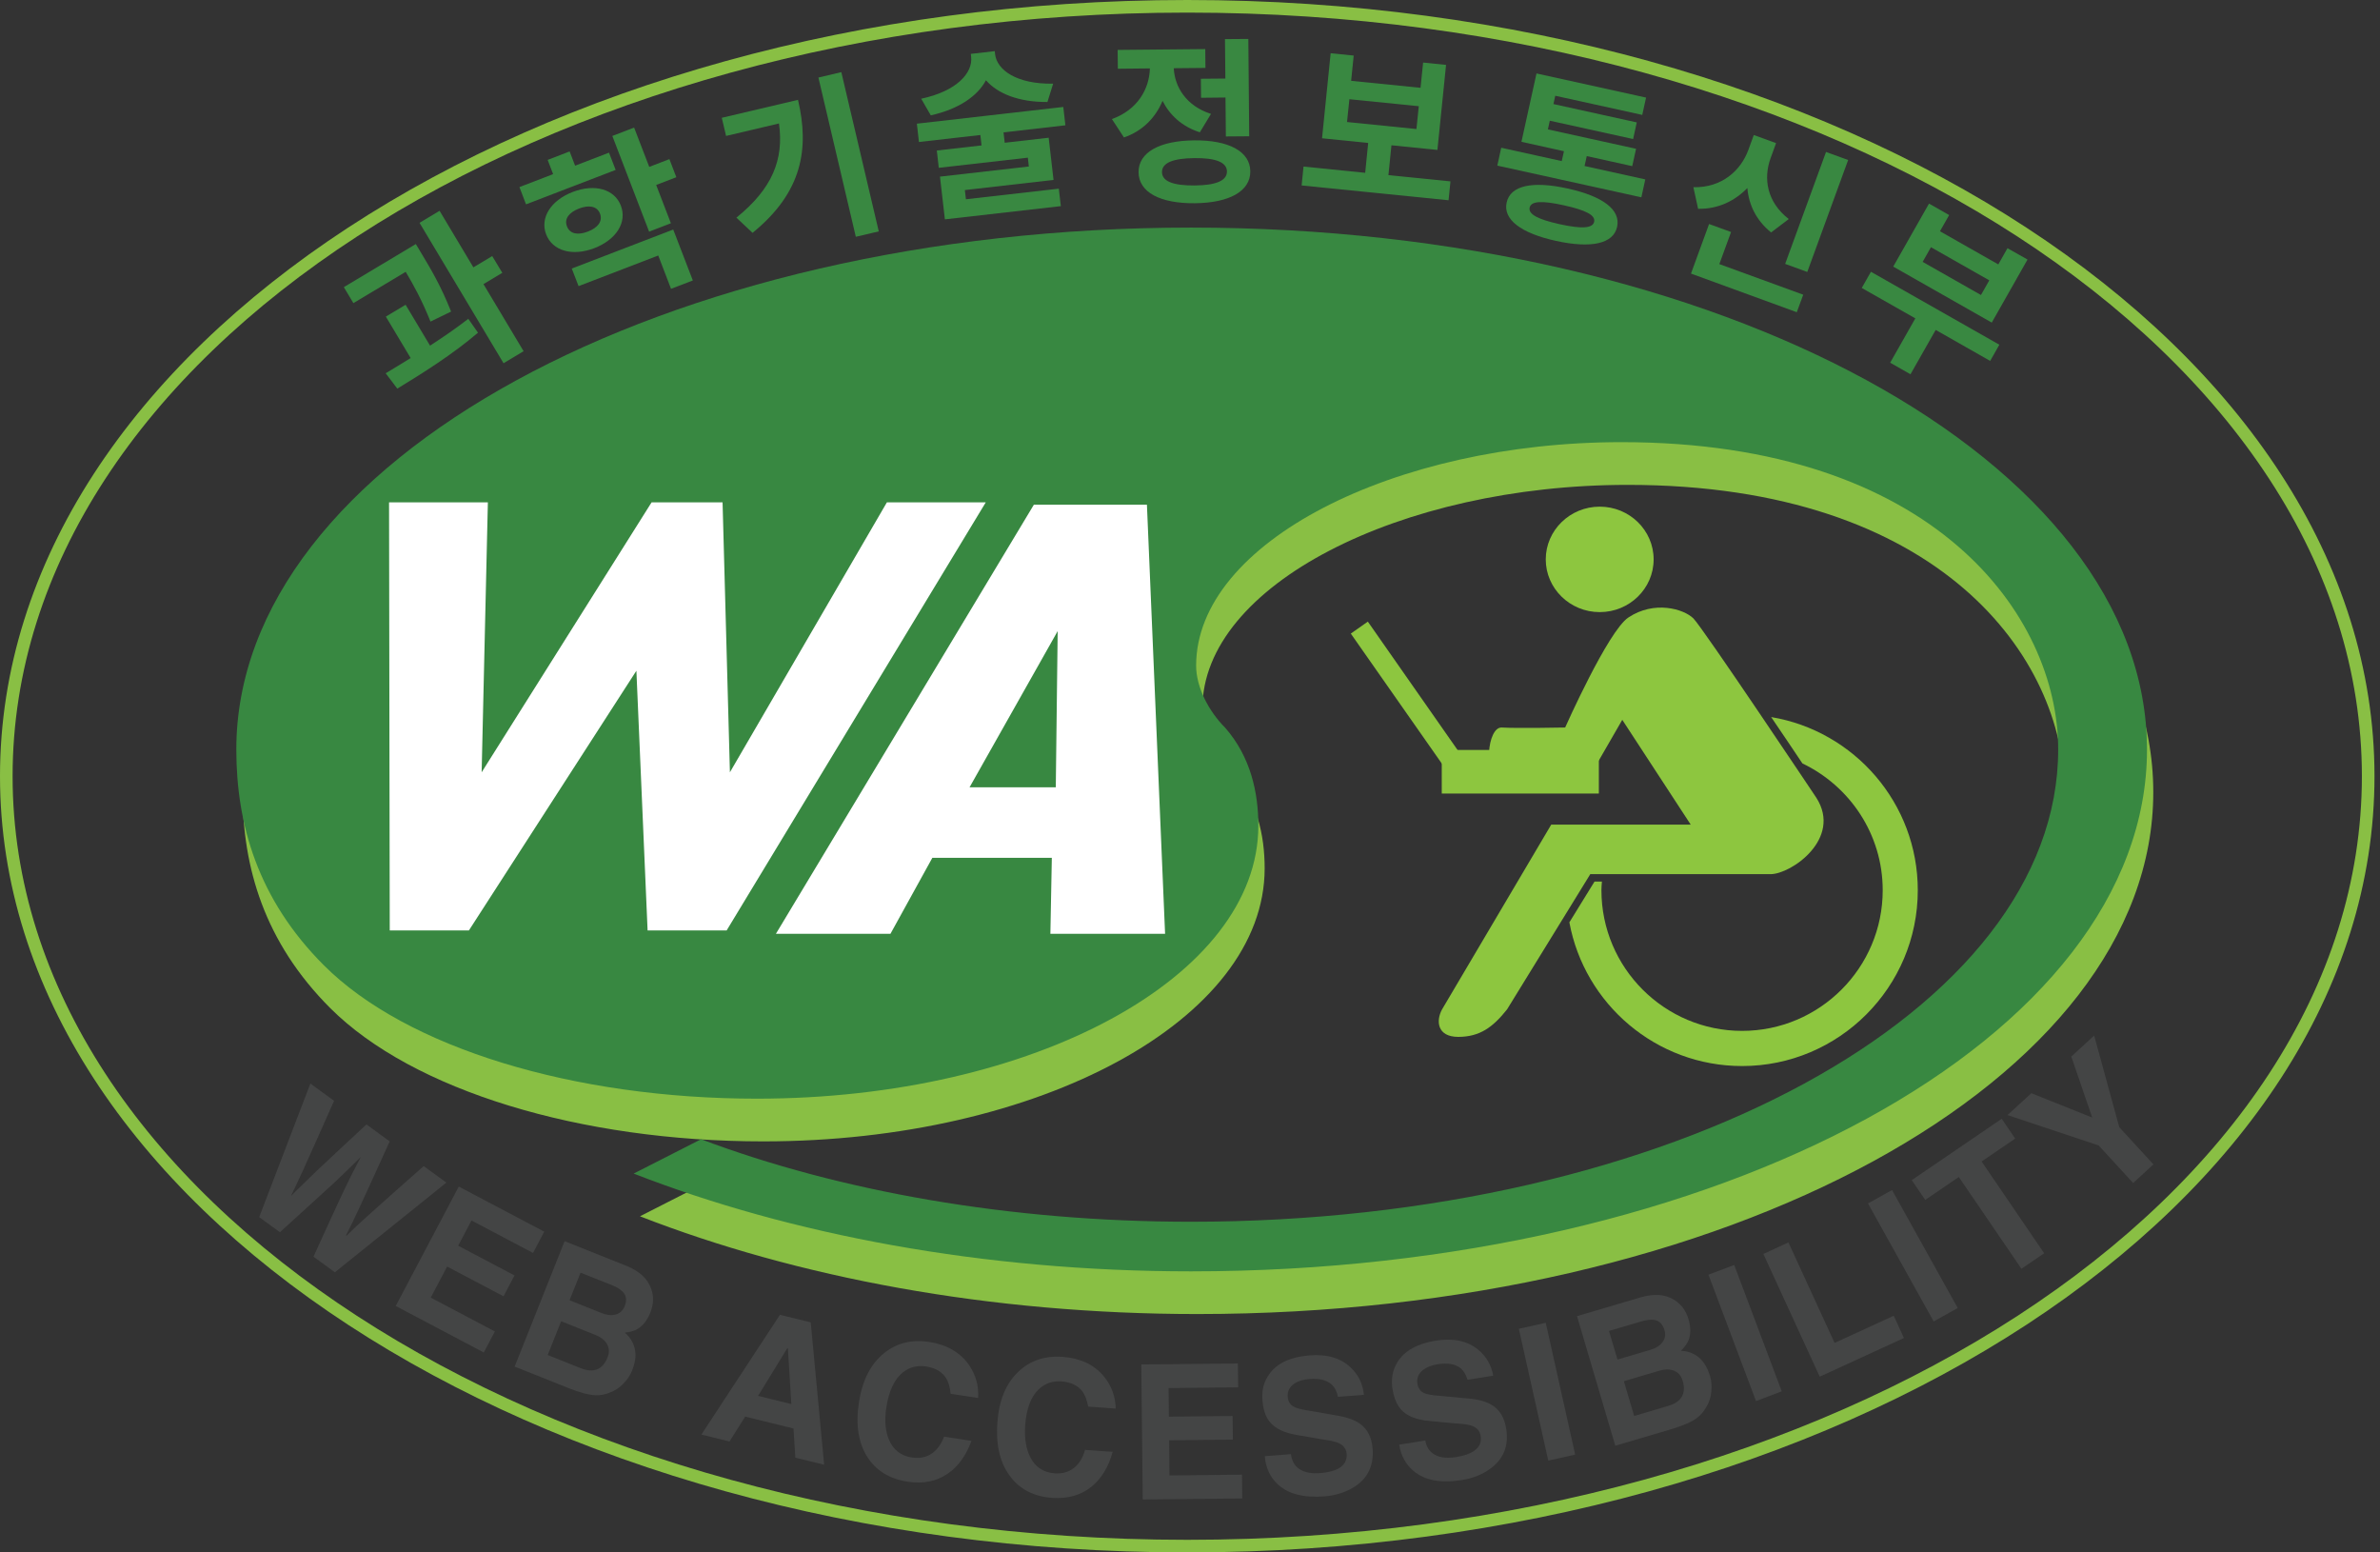
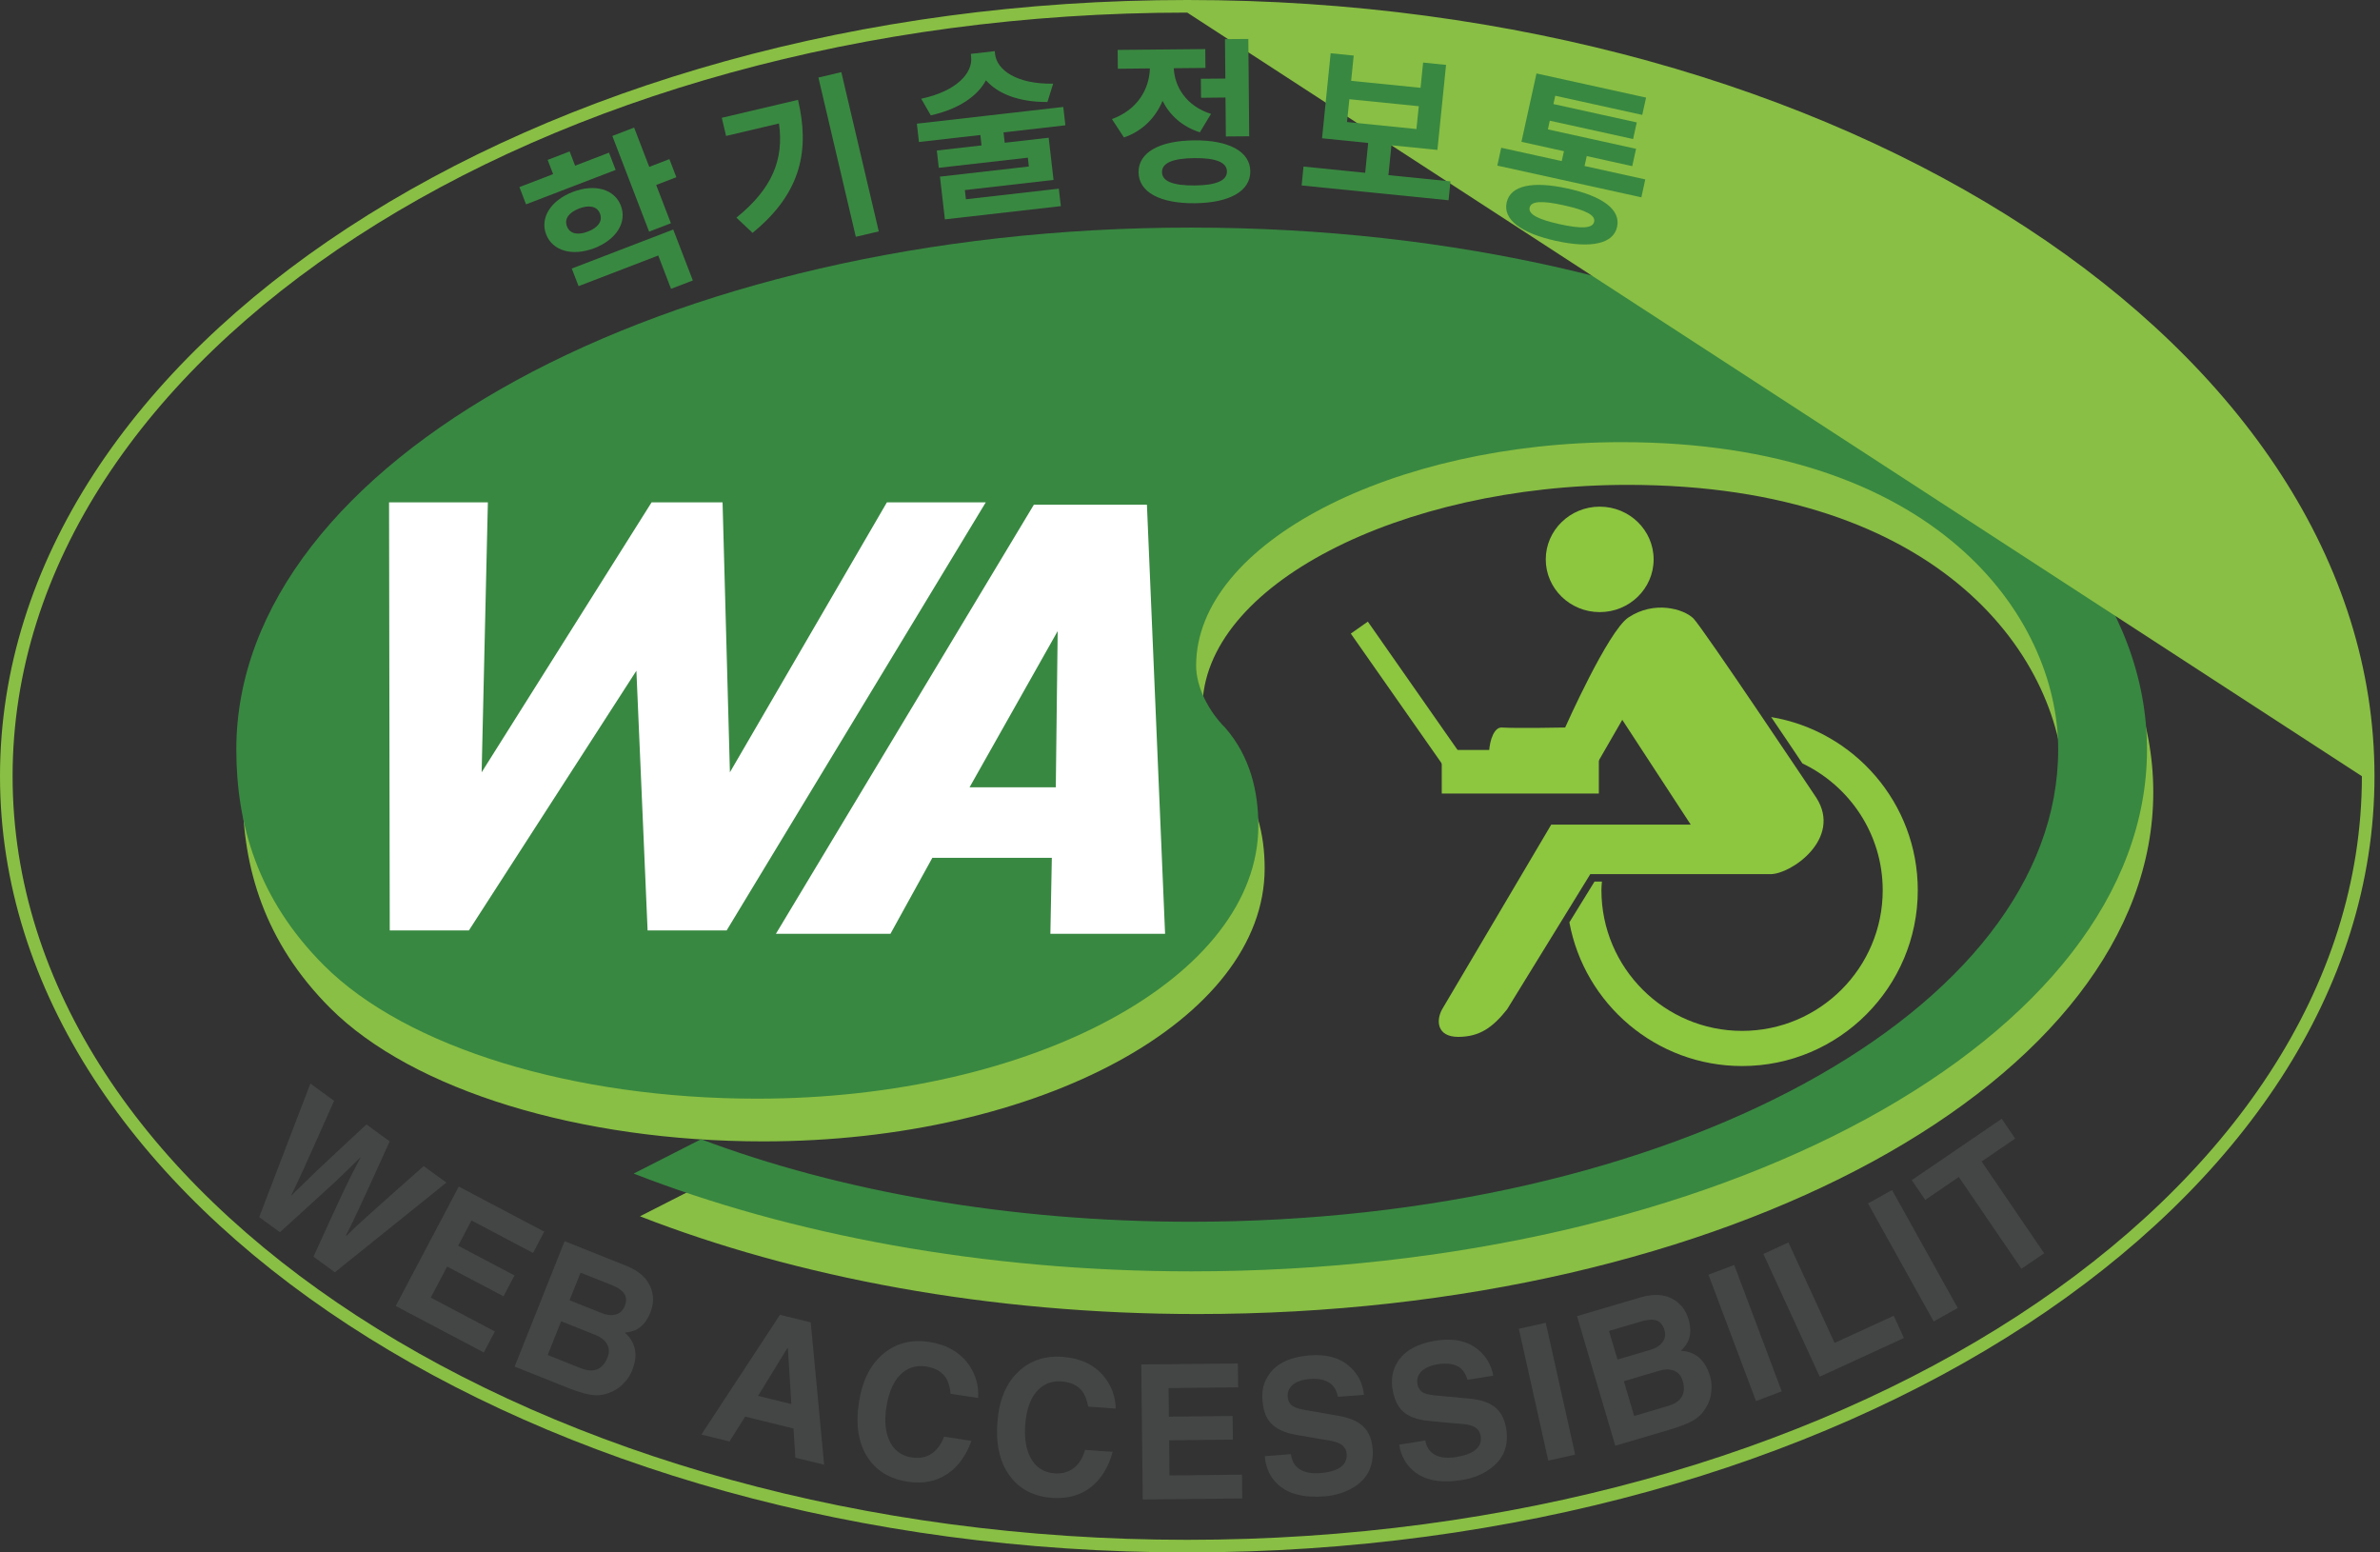
<svg xmlns="http://www.w3.org/2000/svg" width="92px" height="60px" viewBox="0 0 92 60" version="1.1">
  <rect x="0" y="0" width="92" height="60" fill="#333333" stroke="none" />
  <title>WA</title>
  <g id="New" stroke="none" stroke-width="1" fill="none" fill-rule="evenodd">
    <g id="New-Landing-2" transform="translate(-959, -3242)">
      <g id="Group-33" transform="translate(0, 2973.552)">
        <g id="Group-10" transform="translate(0, 101)">
          <g id="Group-12" transform="translate(671, 166.448)">
            <g id="Group-3" transform="translate(98.5, 0)">
              <g id="Group-32" transform="translate(111.5, 0)">
                <g id="WA" transform="translate(78, 1)">
                  <path d="M61.838,23.658 C62.99,23.658 63.922,22.745 63.922,21.62 C63.922,20.497 62.99,19.582 61.838,19.582 C60.689,19.582 59.752,20.497 59.752,21.62 C59.752,22.745 60.689,23.658 61.838,23.658" id="Path" fill="#8DC63F" />
                  <path d="M68.465,27.714 C68.906,28.366 69.33,28.99 69.673,29.506 C71.504,30.38 72.777,32.245 72.777,34.407 C72.777,37.404 70.34,39.843 67.341,39.843 C64.343,39.843 61.904,37.404 61.904,34.407 C61.904,34.295 61.914,34.18 61.923,34.073 L61.636,34.073 C61.58,34.163 61.171,34.826 60.665,35.648 C61.247,38.804 64.017,41.202 67.341,41.202 C71.087,41.202 74.133,38.154 74.133,34.407 C74.133,31.044 71.679,28.252 68.465,27.714" id="Path" fill="#8DC63F" />
                  <path d="M58.257,39.011 L61.473,33.786 L68.439,33.786 C69.242,33.786 71.219,32.41 70.213,30.835 C70.213,30.835 65.826,24.269 65.459,23.901 C65.088,23.536 63.949,23.195 62.944,23.867 C62.155,24.395 60.502,28.118 60.502,28.118 C60.502,28.118 58.627,28.155 58.052,28.118 C57.487,28.086 57.317,30.029 58.021,30.029 L61.436,30.029 L62.71,27.821 L65.356,31.872 L59.963,31.872 L55.744,39.011 C55.506,39.444 55.542,40.075 56.372,40.075 C57.195,40.072 57.699,39.714 58.257,39.011" id="Path" fill="#8DC63F" />
                  <rect id="Rectangle" fill="#8DC63F" x="55.732" y="28.985" width="6.072" height="1.685" />
                  <polygon id="Path" fill="#8DC63F" points="56.406 29.077 55.752 29.537 52.216 24.488 52.874 24.025" />
                  <path d="M27.344,45.682 C32.693,47.695 39.269,48.871 46.286,48.871 C64.787,48.871 79.804,40.725 79.804,30.616 C79.804,25.462 75.044,18.74 62.922,18.74 C54.137,18.74 46.48,22.616 46.48,27.378 C46.48,28.211 46.97,29.145 47.61,29.783 C48.591,30.913 48.886,32.286 48.886,33.562 C48.886,39.403 40.199,44.114 29.501,44.114 C22.433,44.114 15.957,42.151 12.765,38.962 C10.213,36.41 9.378,33.513 9.378,30.618 C9.378,19.477 25.917,10.447 46.283,10.447 C66.698,10.447 83.236,19.477 83.236,30.618 C83.236,41.757 66.698,50.787 46.283,50.787 C38.234,50.787 30.777,49.363 24.739,47.009 L27.344,45.682 Z" id="Path" fill="#89BF44" />
                  <path d="M27.1,44.031 C32.449,46.044 39.025,47.22 46.042,47.22 C64.543,47.22 79.56,39.074 79.56,28.965 C79.56,23.811 74.8,17.089 62.678,17.089 C53.894,17.089 46.237,20.965 46.237,25.727 C46.237,26.56 46.726,27.495 47.366,28.133 C48.348,29.262 48.642,30.635 48.642,31.911 C48.642,37.752 39.955,42.463 29.257,42.463 C22.19,42.463 15.713,40.501 12.522,37.311 C9.97,34.76 9.135,31.863 9.135,28.968 C9.135,17.827 25.674,8.796 46.04,8.796 C66.454,8.796 82.993,17.827 82.993,28.968 C82.993,40.106 66.454,49.137 46.04,49.137 C37.991,49.137 30.533,47.712 24.495,45.358 L27.1,44.031 Z" id="Path" fill="#388841" />
                  <g id="Group" transform="translate(15.039, 19.416)" fill="#FFFFFF">
                    <polygon id="Path" points="13.05 16.544 9.994 16.544 9.561 6.508 3.087 16.544 0.027 16.544 0 1.38394949e-14 3.82 1.38394949e-14 3.579 10.433 10.148 1.38394949e-14 12.892 1.38394949e-14 13.176 10.433 19.244 1.38394949e-14 23.066 1.38394949e-14" />
                    <path d="M25.564,16.675 L25.62,13.739 L21.001,13.739 L19.382,16.675 L14.954,16.675 L24.926,0.09 L29.296,0.09 L29.998,16.675 L25.564,16.675 Z M25.846,4.976 L22.44,11.012 L25.773,11.012 L25.846,4.976 Z" id="Shape" />
                  </g>
-                   <path d="M45.894,60 C20.588,60 0,46.541 0,30 C0,13.459 20.588,0 45.894,0 C71.199,0 91.787,13.456 91.787,30 C91.787,46.544 71.199,60 45.894,60 Z M45.894,0.487 C20.855,0.487 0.487,13.727 0.487,30 C0.487,46.273 20.855,59.513 45.894,59.513 C70.932,59.513 91.3,46.273 91.3,30 C91.3,13.727 70.932,0.487 45.894,0.487 Z" id="Shape" fill="#89BF44" fill-rule="nonzero" />
+                   <path d="M45.894,60 C20.588,60 0,46.541 0,30 C0,13.459 20.588,0 45.894,0 C71.199,0 91.787,13.456 91.787,30 C91.787,46.544 71.199,60 45.894,60 Z M45.894,0.487 C20.855,0.487 0.487,13.727 0.487,30 C0.487,46.273 20.855,59.513 45.894,59.513 C70.932,59.513 91.3,46.273 91.3,30 Z" id="Shape" fill="#89BF44" fill-rule="nonzero" />
                  <g id="Group" transform="translate(10.019, 40.024)" fill="#444545" fill-rule="nonzero">
                    <path d="M1.979,1.855 L2.895,2.522 C2.33,3.796 1.933,4.684 1.704,5.188 C1.546,5.534 1.39,5.863 1.239,6.177 L1.249,6.184 L1.412,6.016 C1.682,5.751 1.953,5.49 2.223,5.23 C2.698,4.779 3.34,4.183 4.146,3.435 L5.045,4.09 C4.465,5.371 4.066,6.242 3.847,6.71 C3.696,7.039 3.533,7.377 3.357,7.72 L3.379,7.735 C3.581,7.53 3.835,7.292 4.139,7.019 C4.572,6.627 5.312,5.967 6.359,5.045 L7.236,5.683 L2.926,9.149 L2.099,8.546 C2.656,7.321 3.031,6.503 3.224,6.096 C3.435,5.646 3.667,5.183 3.92,4.709 L3.915,4.704 C3.513,5.103 3.153,5.454 2.832,5.751 C2.476,6.079 1.799,6.695 0.801,7.601 L0,7.017 L1.979,1.855 Z" id="Path" />
                    <polygon id="Path" points="10.586 8.402 8.207 7.146 7.691 8.122 9.87 9.271 9.444 10.077 7.265 8.928 6.632 10.128 9.111 11.436 8.682 12.249 5.278 10.452 7.715 5.836 11.019 7.579" />
                    <path d="M11.806,7.947 L14.18,8.894 C14.691,9.098 15.015,9.393 15.151,9.783 C15.258,10.077 15.248,10.384 15.122,10.703 C15,11.007 14.832,11.221 14.615,11.346 C14.498,11.414 14.34,11.458 14.145,11.482 L14.143,11.489 C14.369,11.689 14.498,11.925 14.535,12.198 C14.567,12.419 14.525,12.67 14.416,12.945 C14.34,13.135 14.226,13.305 14.077,13.454 C13.938,13.6 13.78,13.707 13.602,13.78 C13.388,13.873 13.186,13.912 12.994,13.902 C12.736,13.89 12.388,13.797 11.952,13.622 L9.875,12.794 L11.806,7.947 Z M11.153,12.346 L12.427,12.855 C12.675,12.952 12.882,12.969 13.052,12.904 C13.232,12.836 13.371,12.68 13.469,12.431 C13.547,12.237 13.532,12.056 13.425,11.891 C13.335,11.755 13.193,11.647 13.001,11.572 L11.672,11.041 L11.153,12.346 Z M11.998,10.23 L13.228,10.722 C13.43,10.803 13.607,10.825 13.761,10.786 C13.934,10.744 14.058,10.637 14.128,10.459 C14.206,10.262 14.199,10.097 14.104,9.963 C14.021,9.843 13.863,9.736 13.622,9.641 L12.422,9.164 L11.998,10.23 Z" id="Shape" />
                    <path d="M18.18,15.689 L17.094,15.421 L20.13,10.793 L21.32,11.085 L21.839,16.587 L20.726,16.315 L20.653,15.187 L18.786,14.727 L18.18,15.689 Z M19.285,13.926 L20.571,14.243 L20.437,12.083 L20.417,12.078 L19.285,13.926 Z" id="Shape" />
                    <path d="M26.728,13.846 C26.701,13.585 26.645,13.386 26.557,13.247 C26.402,12.999 26.141,12.845 25.773,12.789 C25.445,12.738 25.153,12.811 24.899,13.004 C24.563,13.267 24.344,13.719 24.244,14.365 C24.167,14.864 24.201,15.285 24.347,15.626 C24.512,16.015 24.807,16.242 25.23,16.307 C25.52,16.351 25.769,16.305 25.98,16.166 C26.195,16.027 26.36,15.806 26.475,15.502 L27.534,15.665 C27.324,16.234 27.02,16.656 26.618,16.931 C26.18,17.233 25.661,17.335 25.062,17.242 C24.369,17.135 23.855,16.821 23.516,16.298 C23.161,15.75 23.049,15.041 23.183,14.177 C23.314,13.323 23.641,12.687 24.157,12.273 C24.644,11.881 25.226,11.738 25.9,11.842 C26.579,11.947 27.088,12.239 27.429,12.719 C27.702,13.111 27.821,13.542 27.789,14.007 L26.728,13.846 Z" id="Path" />
                    <path d="M32.045,14.34 C31.996,14.082 31.923,13.89 31.826,13.758 C31.651,13.525 31.378,13.393 31.006,13.366 C30.674,13.342 30.39,13.439 30.151,13.654 C29.837,13.943 29.657,14.413 29.61,15.063 C29.574,15.567 29.645,15.984 29.815,16.312 C30.012,16.687 30.324,16.889 30.752,16.919 C31.044,16.938 31.29,16.872 31.488,16.716 C31.69,16.561 31.836,16.327 31.923,16.013 L32.992,16.088 C32.832,16.673 32.561,17.118 32.184,17.427 C31.772,17.763 31.264,17.909 30.657,17.868 C29.959,17.819 29.418,17.547 29.041,17.052 C28.641,16.534 28.471,15.84 28.534,14.968 C28.595,14.104 28.865,13.447 29.348,12.991 C29.8,12.56 30.368,12.371 31.049,12.417 C31.736,12.466 32.267,12.714 32.644,13.164 C32.948,13.532 33.102,13.951 33.109,14.418 L32.045,14.34 Z" id="Path" />
                    <polygon id="Path" points="37.842 13.595 35.152 13.624 35.164 14.73 37.628 14.703 37.638 15.616 35.174 15.643 35.188 17.001 37.991 16.972 38 17.89 34.154 17.931 34.098 12.711 37.832 12.672" />
                    <path d="M39.885,16.178 C39.907,16.385 39.982,16.551 40.111,16.675 C40.308,16.865 40.615,16.943 41.031,16.909 C41.329,16.884 41.562,16.824 41.733,16.726 C41.954,16.597 42.054,16.412 42.037,16.169 C42.022,15.984 41.925,15.845 41.745,15.757 C41.616,15.696 41.392,15.645 41.07,15.604 L40.515,15.506 C40.235,15.463 40.031,15.424 39.899,15.394 C39.685,15.341 39.51,15.273 39.369,15.19 C39.196,15.088 39.062,14.956 38.969,14.793 C38.865,14.61 38.804,14.384 38.782,14.114 C38.745,13.717 38.835,13.369 39.055,13.072 C39.359,12.655 39.875,12.419 40.601,12.361 C41.287,12.307 41.823,12.468 42.207,12.843 C42.497,13.123 42.663,13.471 42.704,13.885 L41.701,13.963 C41.66,13.766 41.584,13.615 41.477,13.505 C41.285,13.32 40.99,13.242 40.591,13.274 C40.357,13.293 40.162,13.352 40.011,13.454 C39.826,13.581 39.741,13.749 39.758,13.96 C39.77,14.128 39.841,14.253 39.968,14.33 C40.043,14.379 40.162,14.418 40.323,14.45 L40.338,14.455 L41.604,14.676 C42.022,14.742 42.339,14.849 42.551,15.002 C42.843,15.212 43.006,15.531 43.04,15.967 C43.091,16.626 42.85,17.121 42.317,17.452 C41.991,17.656 41.611,17.776 41.178,17.81 C40.36,17.873 39.748,17.71 39.349,17.32 C39.064,17.045 38.906,16.69 38.872,16.256 L39.885,16.178 Z" id="Path" />
                    <path d="M45.075,15.652 C45.112,15.857 45.2,16.018 45.341,16.13 C45.553,16.303 45.864,16.356 46.276,16.29 C46.57,16.244 46.797,16.166 46.96,16.054 C47.169,15.908 47.257,15.716 47.218,15.475 C47.189,15.29 47.082,15.161 46.894,15.088 C46.76,15.037 46.531,15.002 46.21,14.988 L45.65,14.934 C45.368,14.912 45.161,14.89 45.027,14.871 C44.81,14.834 44.627,14.778 44.481,14.708 C44.301,14.62 44.158,14.498 44.053,14.345 C43.936,14.17 43.856,13.951 43.812,13.683 C43.744,13.288 43.807,12.935 43.999,12.621 C44.272,12.183 44.766,11.906 45.484,11.791 C46.164,11.684 46.712,11.801 47.125,12.144 C47.435,12.4 47.627,12.733 47.702,13.145 L46.709,13.303 C46.651,13.111 46.565,12.965 46.451,12.865 C46.244,12.694 45.945,12.643 45.55,12.704 C45.319,12.741 45.129,12.816 44.985,12.928 C44.81,13.069 44.739,13.245 44.771,13.454 C44.798,13.62 44.876,13.739 45.01,13.807 C45.088,13.848 45.209,13.878 45.375,13.897 L45.39,13.902 L46.67,14.021 C47.094,14.053 47.418,14.136 47.639,14.272 C47.948,14.457 48.136,14.764 48.204,15.195 C48.309,15.847 48.107,16.361 47.598,16.733 C47.289,16.962 46.919,17.111 46.49,17.179 C45.679,17.308 45.058,17.194 44.627,16.833 C44.323,16.58 44.136,16.239 44.068,15.811 L45.075,15.652 Z" id="Path" />
                    <polygon id="Path" points="50.87 16.195 49.83 16.427 48.693 11.333 49.733 11.102" />
                    <path d="M50.941,10.844 L53.392,10.121 C53.921,9.965 54.356,9.997 54.705,10.218 C54.97,10.384 55.153,10.632 55.25,10.958 C55.342,11.273 55.342,11.548 55.25,11.779 C55.199,11.906 55.104,12.037 54.965,12.176 L54.968,12.183 C55.269,12.2 55.518,12.305 55.713,12.497 C55.873,12.653 55.997,12.875 56.083,13.159 C56.141,13.354 56.156,13.559 56.131,13.77 C56.112,13.97 56.056,14.155 55.961,14.321 C55.849,14.525 55.715,14.683 55.559,14.793 C55.35,14.944 55.019,15.085 54.566,15.219 L52.421,15.852 L50.941,10.844 Z M52.506,12.522 L53.777,12.147 C53.986,12.086 54.137,11.991 54.235,11.864 C54.347,11.725 54.376,11.565 54.32,11.38 C54.259,11.175 54.149,11.051 53.994,11.005 C53.855,10.963 53.663,10.978 53.417,11.051 L52.177,11.416 L52.506,12.522 Z M53.151,14.703 L54.466,14.313 C54.722,14.238 54.894,14.121 54.987,13.965 C55.087,13.802 55.099,13.593 55.024,13.337 C54.965,13.137 54.841,13.004 54.656,12.94 C54.503,12.889 54.325,12.892 54.125,12.952 L52.752,13.359 L53.151,14.703 Z" id="Shape" />
                    <polygon id="Path" points="58.856 13.751 57.86 14.126 56.022 9.242 57.018 8.867" />
                    <polygon id="Path" points="60.898 11.879 63.185 10.829 63.579 11.689 60.324 13.184 58.145 8.441 59.114 7.995" />
                    <polygon id="Path" points="65.658 10.53 64.728 11.049 62.189 6.488 63.119 5.97" />
                    <polygon id="Path" points="68.999 8.414 68.12 9.013 65.7 5.466 64.402 6.352 63.881 5.588 67.358 3.216 67.879 3.981 66.581 4.867" />
-                     <polygon id="Path" points="73.223 4.979 72.439 5.7 71.107 4.248 67.582 3.073 68.504 2.228 70.856 3.168 70.048 0.811 70.932 0 71.903 3.542" />
                  </g>
                  <g id="Group" transform="translate(13.291, 1.505)" fill="#398841" fill-rule="nonzero">
-                     <path d="M3.35,10.924 C3.012,10.08 2.681,9.485 2.391,9.001 L0.37,10.211 L0,9.593 L2.783,7.927 L3.048,8.37 C3.362,8.894 3.757,9.554 4.146,10.537 L3.35,10.924 Z M3.333,11.854 C3.844,11.523 4.353,11.173 4.811,10.817 L5.186,11.353 C4.2,12.198 3.004,12.945 2.067,13.515 L1.617,12.921 C1.916,12.741 2.245,12.546 2.583,12.334 L1.624,10.732 L2.388,10.274 L3.333,11.854 Z M6.126,9.04 L5.398,9.476 L6.949,12.069 L6.174,12.534 L2.926,7.107 L3.701,6.642 L5.008,8.828 L5.736,8.392 L6.126,9.04 Z" id="Shape" />
                    <path d="M10.508,5.062 L7.043,6.393 L6.788,5.726 L8.09,5.225 L7.879,4.675 L8.728,4.348 L8.94,4.899 L10.25,4.395 L10.508,5.062 Z M9.683,8.086 C8.84,8.409 8.068,8.198 7.82,7.552 C7.574,6.912 8.005,6.238 8.848,5.914 C9.697,5.588 10.462,5.802 10.708,6.442 C10.956,7.087 10.532,7.759 9.683,8.086 Z M9.434,7.445 C9.812,7.299 10.016,7.053 9.902,6.751 C9.787,6.457 9.471,6.41 9.093,6.554 C8.711,6.703 8.512,6.946 8.624,7.241 C8.74,7.543 9.052,7.591 9.434,7.445 Z M8.811,8.874 L12.733,7.367 L13.491,9.335 L12.648,9.658 L12.154,8.37 L9.074,9.554 L8.811,8.874 Z M12.853,5.344 L12.074,5.644 L12.643,7.124 L11.801,7.448 L10.379,3.749 L11.221,3.426 L11.806,4.945 L12.585,4.645 L12.853,5.344 Z" id="Shape" />
                    <path d="M17.556,2.354 C18,4.239 17.729,5.926 15.799,7.494 L15.175,6.907 C16.563,5.785 17.016,4.662 16.821,3.267 L14.776,3.749 L14.61,3.048 L17.556,2.354 Z M19.231,1.283 L20.678,7.438 L19.791,7.647 L18.345,1.492 L19.231,1.283 Z" id="Shape" />
                    <path d="M25.501,3.611 L25.547,4.012 L27.246,3.818 L27.434,5.449 L24.006,5.841 L24.047,6.196 L27.638,5.787 L27.716,6.462 L23.234,6.973 L23.044,5.322 L26.479,4.93 L26.441,4.589 L22.998,4.981 L22.922,4.312 L24.651,4.115 L24.605,3.713 L22.231,3.983 L22.151,3.275 L27.811,2.629 L27.892,3.338 L25.501,3.611 Z M27.198,2.437 C26.102,2.444 25.282,2.123 24.821,1.597 C24.493,2.216 23.758,2.715 22.689,2.953 L22.319,2.311 C23.711,2.013 24.317,1.303 24.249,0.694 L24.237,0.577 L25.162,0.472 L25.174,0.589 C25.245,1.195 25.997,1.753 27.419,1.729 L27.198,2.437 Z" id="Shape" />
                    <path d="M33.09,3.608 C32.403,3.389 31.926,2.946 31.648,2.393 C31.38,3.034 30.886,3.555 30.156,3.808 L29.691,3.097 C30.687,2.737 31.137,1.931 31.159,1.139 L29.92,1.152 L29.912,0.424 L33.299,0.392 L33.306,1.12 L32.082,1.132 C32.116,1.853 32.561,2.59 33.521,2.897 L33.09,3.608 Z M35.04,5.115 C35.047,5.885 34.229,6.337 32.895,6.35 C31.553,6.362 30.728,5.924 30.721,5.154 C30.713,4.385 31.531,3.932 32.873,3.92 C34.207,3.908 35.032,4.346 35.04,5.115 Z M34.137,5.123 C34.134,4.765 33.701,4.597 32.88,4.606 C32.052,4.614 31.624,4.789 31.626,5.147 C31.629,5.505 32.062,5.67 32.89,5.663 C33.71,5.656 34.139,5.48 34.137,5.123 Z M34.076,1.531 L34.061,0.007 L34.964,0 L34.998,3.762 L34.095,3.769 L34.081,2.264 L33.136,2.274 L33.129,1.539 L34.076,1.531 Z" id="Shape" />
                    <path d="M42.777,5.505 L42.704,6.235 L37.024,5.663 L37.097,4.933 L39.481,5.174 L39.597,4.02 L37.813,3.839 L38.146,0.553 L39.037,0.643 L38.938,1.619 L41.621,1.889 L41.72,0.913 L42.607,1.003 L42.273,4.29 L40.496,4.11 L40.379,5.264 L42.777,5.505 Z M38.779,3.211 L41.462,3.482 L41.553,2.6 L38.87,2.33 L38.779,3.211 Z" id="Shape" />
                    <path d="M50.308,5.429 L50.157,6.121 L44.589,4.896 L44.739,4.205 L47.079,4.721 L47.164,4.339 L45.521,3.976 L46.103,1.334 L50.339,2.267 L50.191,2.936 L46.828,2.196 L46.758,2.517 L49.979,3.226 L49.838,3.869 L46.617,3.16 L46.544,3.496 L49.952,4.246 L49.804,4.916 L48.046,4.528 L47.961,4.911 L50.308,5.429 Z M49.219,7.263 C49.076,7.92 48.214,8.103 46.858,7.806 C45.506,7.509 44.803,6.98 44.949,6.323 C45.095,5.658 45.954,5.483 47.303,5.78 C48.659,6.077 49.365,6.598 49.219,7.263 Z M48.331,7.068 C48.387,6.812 48.017,6.62 47.16,6.43 C46.31,6.242 45.894,6.264 45.838,6.518 C45.782,6.773 46.152,6.973 46.999,7.16 C47.853,7.348 48.275,7.321 48.331,7.068 Z" id="Shape" />
-                     <path d="M56.414,9.885 L56.165,10.562 L52.075,9.069 L52.774,7.153 L53.624,7.462 L53.171,8.702 L56.414,9.885 Z M55.172,7.479 C54.597,7.014 54.308,6.41 54.254,5.763 C53.765,6.264 53.124,6.578 52.35,6.566 L52.168,5.731 C53.273,5.756 54.003,5.079 54.291,4.292 L54.503,3.713 L55.364,4.027 L55.153,4.606 C54.868,5.388 55.002,6.298 55.854,6.961 L55.172,7.479 Z M56.57,9.006 L55.715,8.694 L57.295,4.368 L58.15,4.679 L56.57,9.006 Z" id="Shape" />
-                     <path d="M63.64,12.444 L61.534,11.246 L60.56,12.96 L59.774,12.514 L60.747,10.8 L58.676,9.624 L59.031,8.999 L63.995,11.818 L63.64,12.444 Z M63.701,10.963 L59.893,8.799 L61.276,6.364 L62.055,6.807 L61.699,7.433 L63.954,8.714 L64.309,8.088 L65.084,8.526 L63.701,10.963 Z M63.606,9.33 L61.351,8.049 L61.03,8.616 L63.284,9.897 L63.606,9.33 Z" id="Shape" />
                  </g>
                </g>
              </g>
            </g>
          </g>
        </g>
      </g>
    </g>
  </g>
</svg>